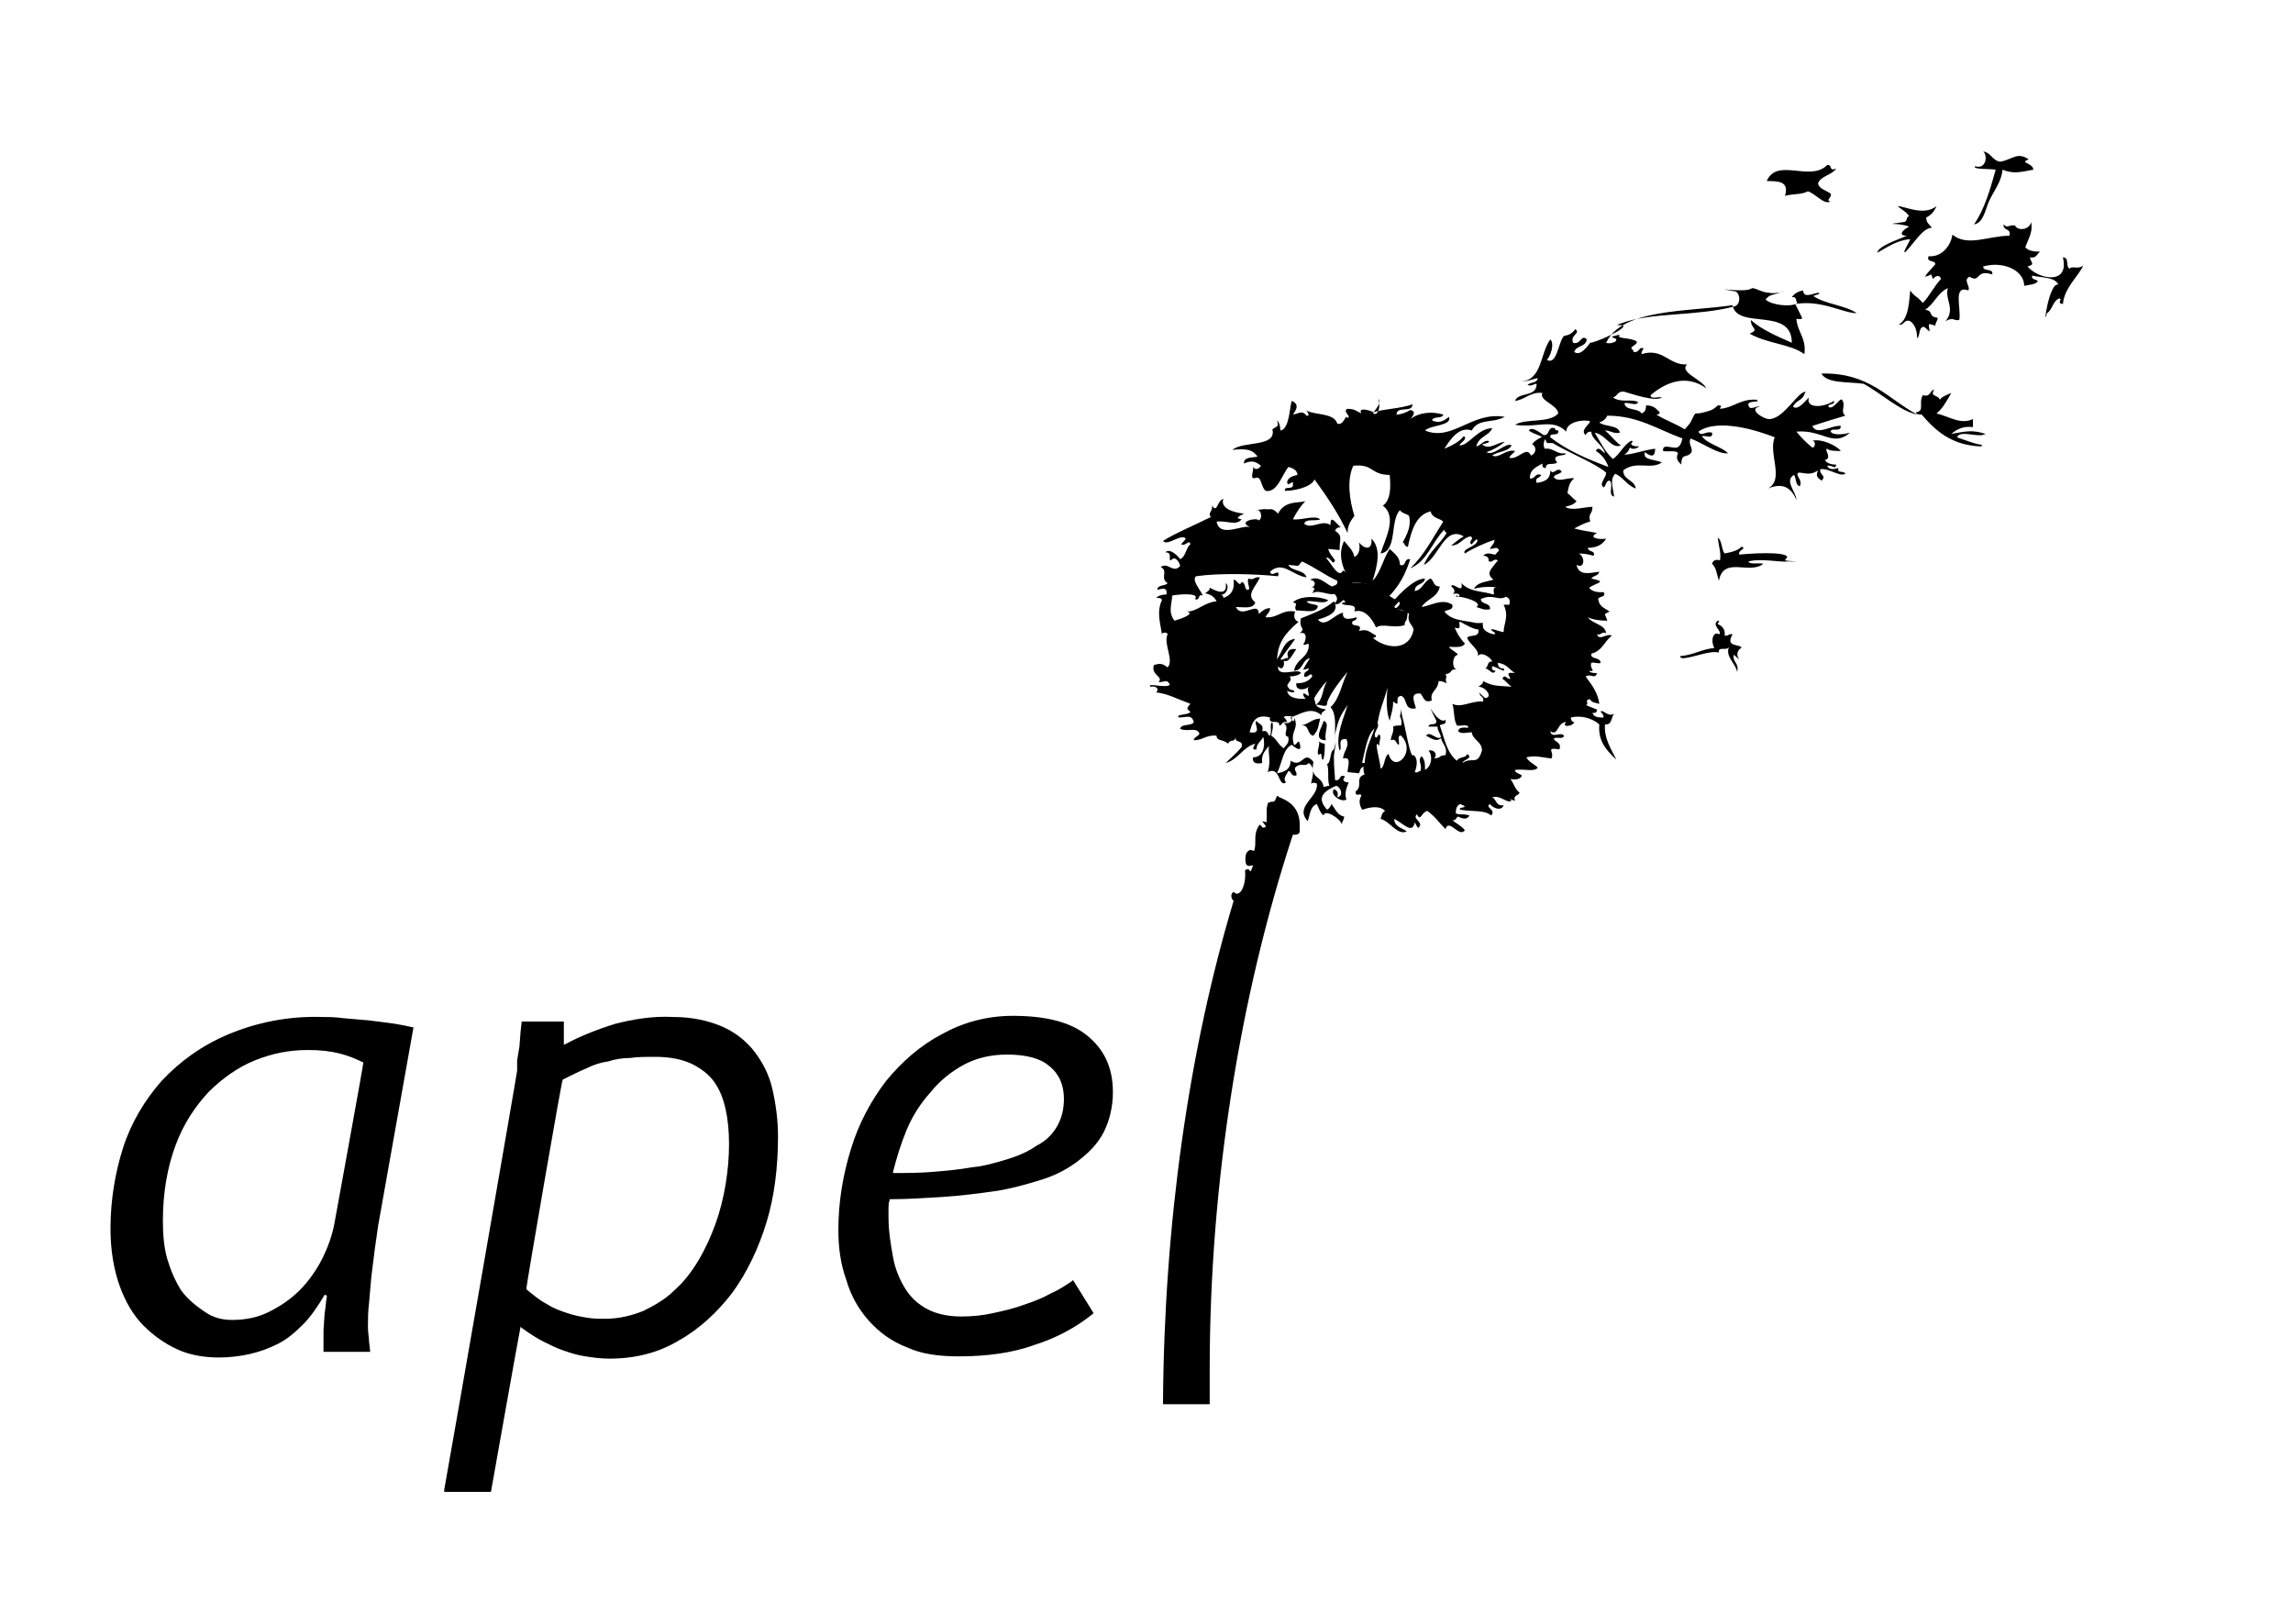
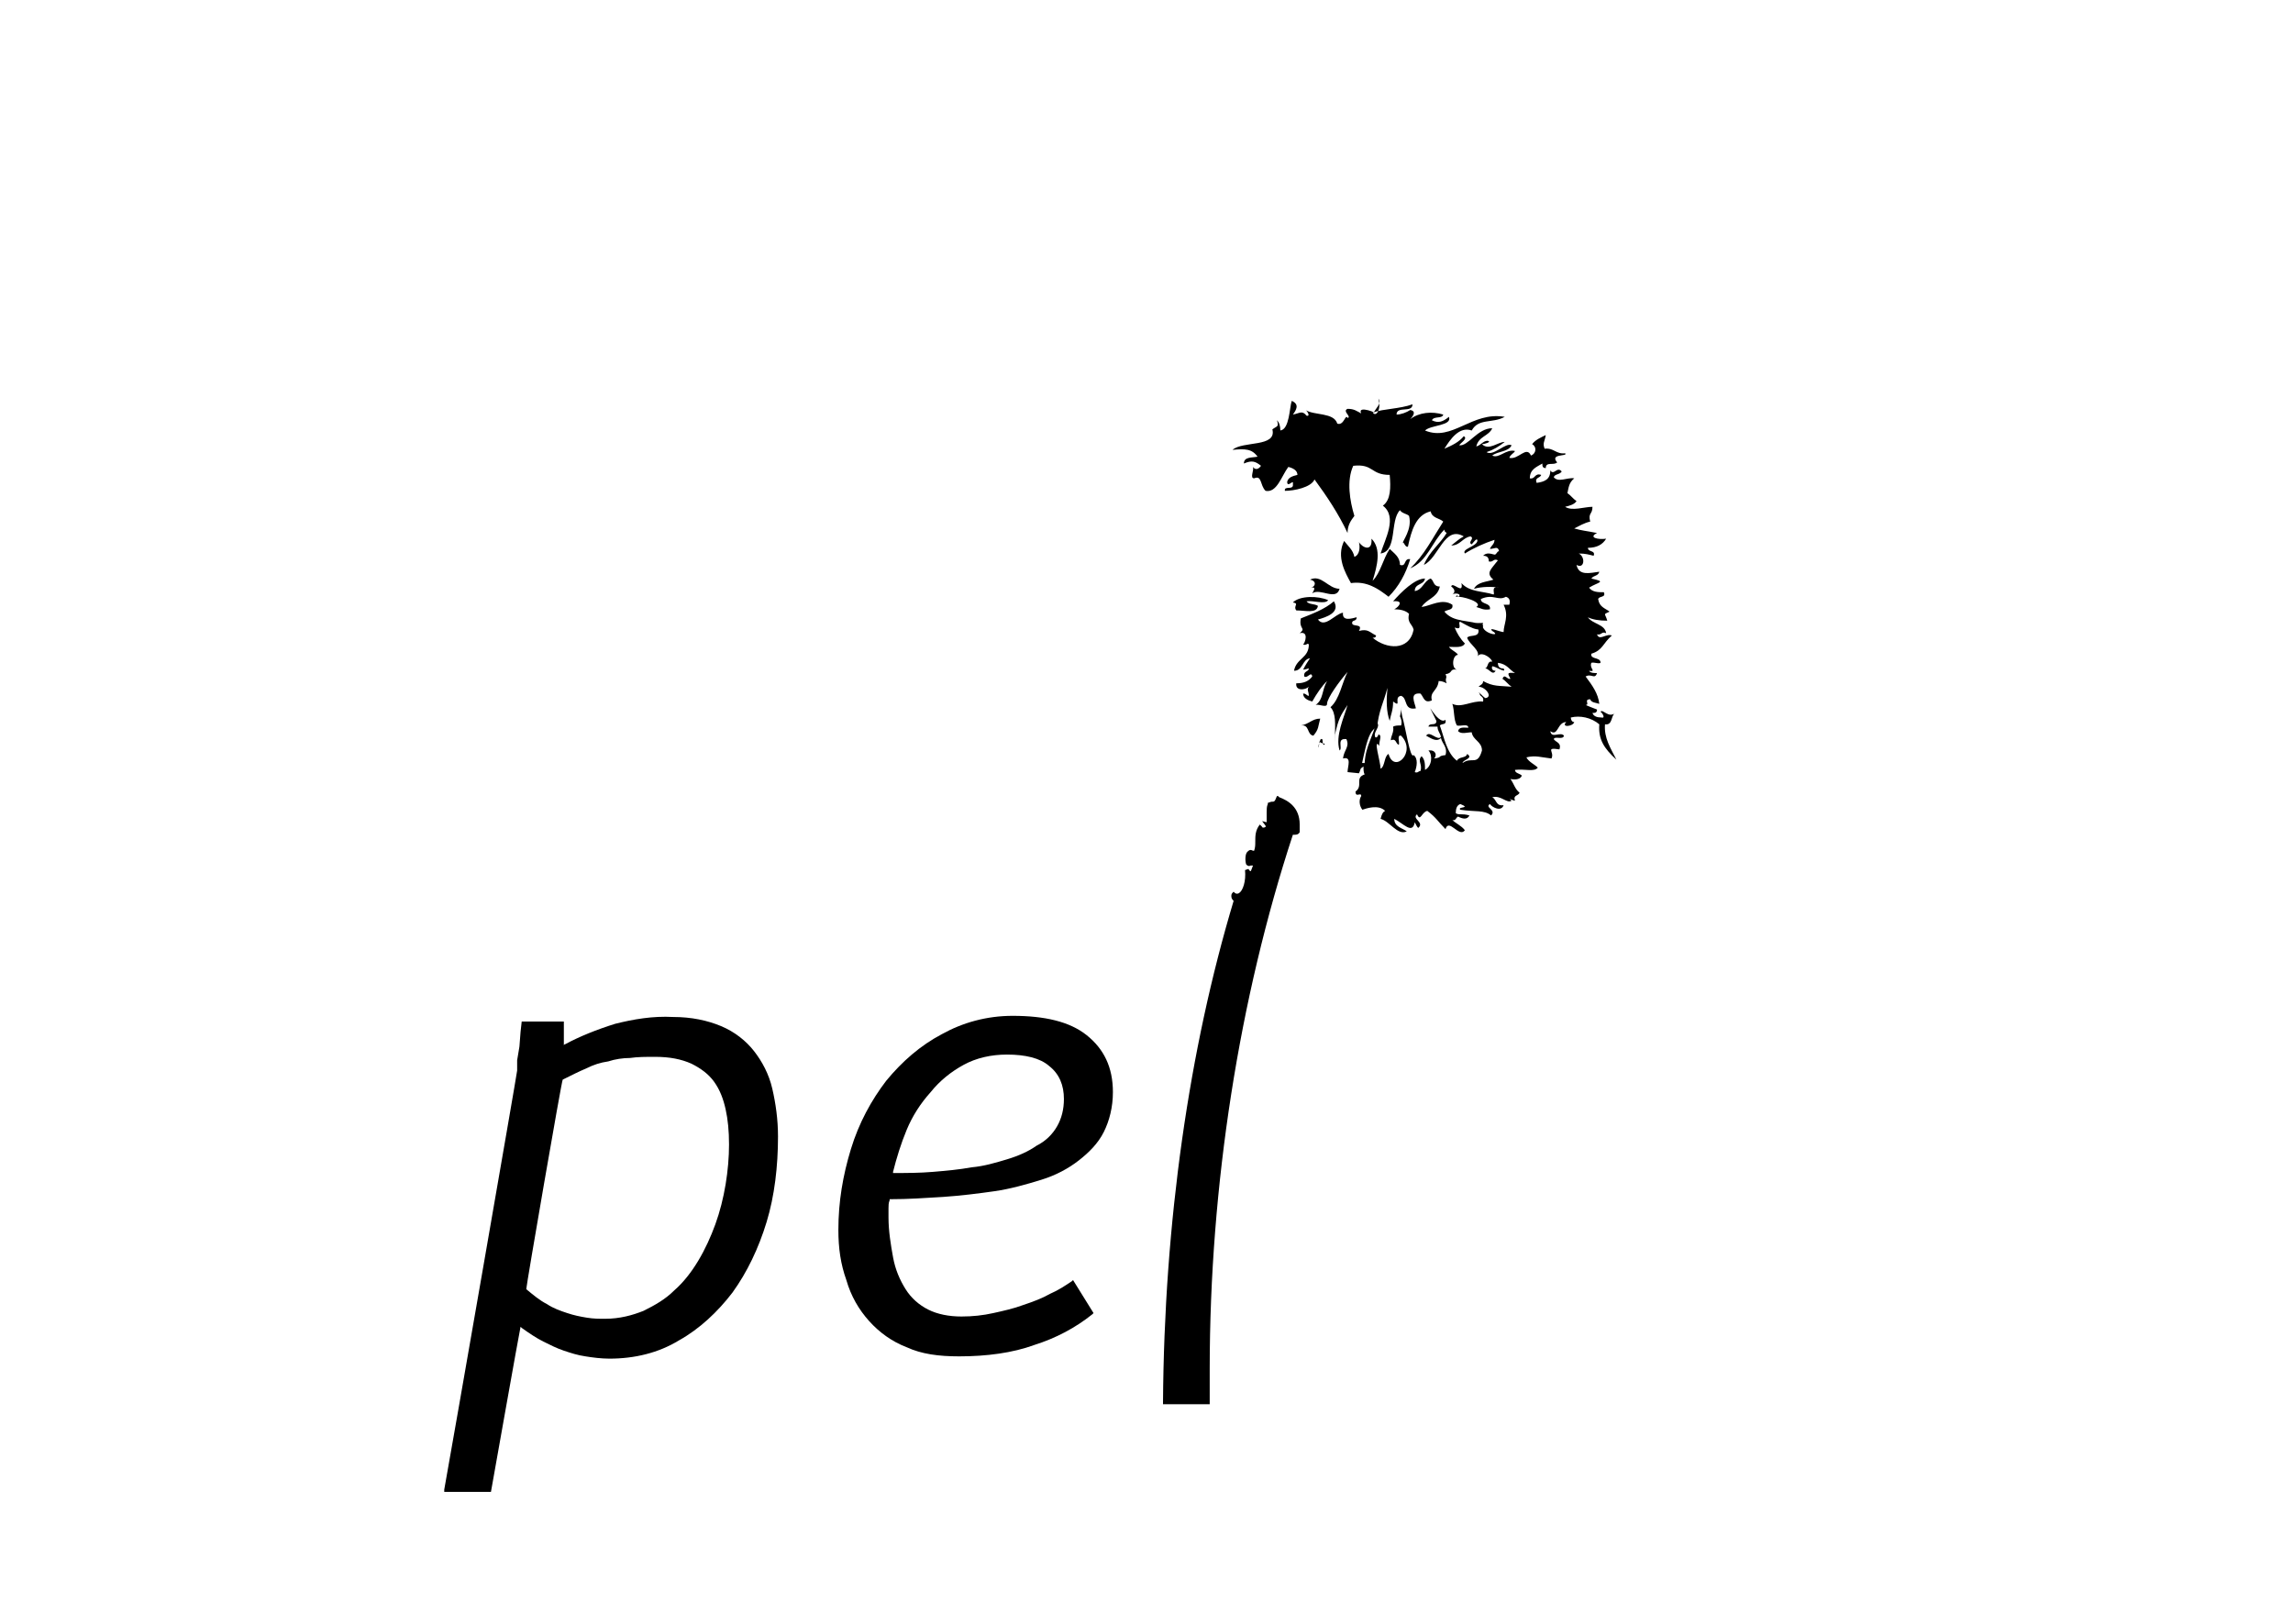
<svg xmlns="http://www.w3.org/2000/svg" version="1.1" id="Calque_2" x="0px" y="0px" viewBox="0 0 201.3 142.6" style="enable-background:new 0 0 201.3 142.6;" xml:space="preserve">
  <style type="text/css">
	.st0{fill-rule:evenodd;clip-rule:evenodd;}
</style>
  <g>
    <g>
      <path class="st0" d="M120.5,36.2c0.7,0.2-1.4-0.7-1,0.1c-0.4-0.2-0.6-0.4-1.2-0.4c-0.5,0.2,0.4,0.7,0,0.8    c-0.2-0.4-0.3,0.7-0.9,0.5c-0.3-1-2-0.7-2.8-1.2c0.1,0,0.5,0.6,0.1,0.5c-0.4-0.5-0.6-0.2-1.2-0.1c0.3-0.4,0.6-0.9-0.1-1.2    c-0.2,0.6-0.2,2.5-1,2.6c0-0.4-0.1-0.7-0.3-0.9c0.2,0.6,0,0.5-0.4,0.8c0.4,1.6-2.6,1-3.5,1.8c1.1-0.1,1.7-0.1,2.2,0.6    c-0.5,0.1-1.2,0-1.2,0.6c0.7-0.3,1-0.2,1.5,0.2c-0.2,0.3-0.5,0.4-0.7,0.1c0.1,0.3-0.3,1,0.1,1c0.7-0.3,0.5,0.6,1,1.1    c1,0.2,1.4-1.3,2-2.1c0.4,0.1,0.8,0.3,0.8,0.7c-0.4,0.1-0.8,0.2-0.9,0.6c0,0.6,0.6-0.3,0.5,0.2c0.1,0.6-0.8,0.1-0.7,0.6    c0.8,0,2.3-0.3,2.6-1c1.1,1.5,2.1,3,2.9,4.7c0-0.7,0.3-1.1,0.6-1.5c-0.4-1.3-0.7-3.1-0.1-4.4c1.8-0.2,1.5,0.8,3.2,0.8    c0.1,1.1,0.1,2.2-0.6,2.7c1.3,1,0.2,2.9-0.2,4.2c1.5-0.2,0.8-2.9,1.7-3.8c0.2,0.3,0.6,0.3,0.8,0.5c0.3,1.2-0.6,2.2-0.6,2.5    c0.1-0.5,0.2,0.3,0.5,0.2c0.3-1.4,0.7-2.8,2-3.1c0.1,0.6,0.8,0.6,1.1,0.9c-0.9,1.4-1.7,3-2.9,4.1c1.5-0.6,1.9-2.3,3-3.4    c0,0.2,0.1,0.2,0.2,0.3c-0.6,1-1.5,1.6-2,2.8c1.3-0.6,1.8-3.5,3.5-2.5c-0.4,0.2-0.7,0.5-1.1,0.8c0.8,0,1-0.7,1.7-0.8    c0.4,0.2-0.3,0.5,0.1,0.7c0.1-0.1,0.5-0.7,0.5-0.3c-0.1,0.5-1.4,0.7-1.1,1.1c0.8-0.5,1.7-0.9,2.6-1.2c0,0.4-0.3,0.5-0.4,0.8    c0.4,0,0.7-0.3,0.8,0.2c-0.2,0-0.2,0.3-0.4,0.3c-0.4-0.1-0.7-0.2-1,0.1c0.4,0,0.5,0.2,0.5,0.5c0.4,0.1,0.4-0.3,0.8-0.1    c-0.6,0.8-1.1,1.1-0.4,1.7c-0.6,0.2-1.4,0.2-1.7,0.8c0.7-0.2,1.6-0.2,2.2-0.1c-0.8-0.2-0.3,0.6-0.5,0.6c-0.9-0.3-2.1-0.2-2.8-1    c0.2,1.1-0.8-0.2-0.9,0.3c0.3,0.2,0.4,0.5,0.1,0.7c0.3-0.2,0.9,0,0.5,0.2c0-0.1-0.1-0.2-0.2,0c0.5-0.1,2.5,0.5,1.8,0.9    c0.4,0.1,0.6,0.3,1.2,0.2c0.1-0.6-0.8-0.4-0.8-0.9c1.1-0.5,1.5,0.2,2.2-0.2c0.3,0.1,0.4,0.3,0.3,0.7c-0.2,0-0.3,0-0.5,0    c0.5,1,0,1.7,0,2.4c-0.3,0-1.4-0.5-1-0.1c1,0.6-1.2,0.2-0.8-0.7c-0.5,0-0.9,0-1.2,0.3c0.4,0,0.8,0,0.8,0.4c0,0.6-0.8,0.3-1,0.6    c0.2,0.6,1.2,1.1,0.9,1.7c0.2-0.6,1.2,0,1.3,0.4c-0.5-0.1-0.3,0.6-0.7,0.6c0.4-0.1,0.7,0.7,1,0.2c-0.2,0-0.4-0.1-0.3-0.4    c0.3,0,1.3,0.7,1,0.2c-0.4,0-0.5-0.2-0.5-0.5c0.8,0.1,1,0.6,1.5,0.9c-0.8-0.1-0.6,0.1-0.4,0.5c-0.3,0.1-0.5-0.5-0.7,0    c0.3,0.2,0.5,0.5,0.8,0.7c-1.1-0.1-1.6,0-2.5-0.5c0,0.3-0.2,0.3-0.4,0.5c0.6,0,1.3,0.9,0.6,1c-0.2-0.1-0.8-0.8-0.5-0.4    c0,0.3,0.4,0.2,0.3,0.7c-1-0.1-1.9,0.6-2.7,0.2c0.2,0.6,0.1,1.4,0.4,1.9c0.3,0.1,1-0.2,1,0.2c-0.4,0-0.8-0.1-0.9,0.3    c0.3,0.3,0.8,0.1,1.2,0.1c0.1,0.7,0.9,0.8,0.9,1.6c-0.4,1.4-0.9,0.5-1.7,1.1c0-0.3,1-0.4,0.4-0.8c-0.1,0.4-0.7,0.2-0.9,0.6    c-0.9-0.7-1.1-2-1.5-3.1c0.2-0.2,0.6,0,0.5-0.5c-0.7,0.6-2.1-2.6-0.8,0.1c0,0.5-0.6,0.1-0.7,0.5c0.3,0,0.6,0,0.8,0    c0,0.4,0.2,0.5,0.3,0.9c-0.3,0.4-1-0.6-1.3-0.1c0.4,0.2,0.9,0.6,1.3,0.2c0.1,0.5,0.6,0.8,0.4,1.5c-0.8,0.1-0.2,0.2-1,0.3    c0.3-0.3,0.1-0.8-0.5-0.7c0.4,0.4,0.3,1.4-0.3,1.7c0-0.5,0-0.9-0.3-1.2c-0.4,0.4,0.1,0.7-0.1,1.3c-0.2,0-0.2,0.2-0.5,0.1    c0.2-0.5,0.3-1.2-0.1-1.5c-0.3,0.4-0.7-2.4-1-3.4c-0.2-0.8,0.1-1.3-0.2,0c0.1,0.2,0.2,0.5,0.1,0.8c-0.3,0-0.5,0-0.7,0.1    c0.1,0.5-0.2,0.8-0.2,1.2c0.5-0.2,0.4,0.3,0.7,0.4c0.1-0.2-0.2-0.9,0.2-0.8c1.4,1.4-0.6,3.4-1.1,1.6c-0.4,0.2-0.3,1.1-0.7,1.3    c0-0.6-0.7-2.8-0.1-2c-0.1-0.3,0.3-1-0.1-1c0,0.2-0.3,0.4-0.3,0.1c-0.1-0.4,0.6-0.9,0.1-1.2c-0.2,1.2-0.9,2-1,3.6    c-0.4,0-0.8-0.1-0.9,0.3c0.5,0.2,0.3,0.4,0.8,0c0,0.3,0,0.5,0.1,0.7c-0.9,0.3-0.1,1-0.8,1.5c0,0.6,0.5,0,0.5,0.4    c-0.2,0.3-0.2,0.8,0.1,1.2c0.3-0.1,1.4-0.5,2,0.1c-0.2,0.1-0.3,0.3-0.4,0.7c0.8,0.2,1.5,1.5,2.3,1.1c-0.4-0.3-1.1-0.4-1.1-1.1    c0.8,0.4,1.6,1.4,1.8,0.3c0.1,0.2,0.2,0.4,0.3,0.5c0.6-0.5-0.6-0.8-0.1-1.2c0.3,0.7,0.4-0.2,0.9-0.3c0.8,0.6,0.9,0.9,1.6,1.6    c0.3-1,1.2,0.8,1.7,0.1c-0.3-0.4-0.8-0.6-1.1-0.9c0.3,0.1,0.3-0.2,0.5-0.3c0.4,0.2,0.8,0.3,1-0.1c-0.7-0.2-0.9,0-1.2-0.2    c0-0.4,0.1-0.7,0.4-0.8c1,0.4-0.3,0.2,0,0.5c1.3,0.2,2.1,0,2.7,0.5c0.5-0.5-0.6-0.7-0.1-1c0.2,0.3,1,0.7,1.2,0.1    c-0.7,0.1-0.6-0.5-1-0.7c0.8-0.2,1.3,0.6,1.7,0.3c-0.4-0.3,0.1,0,0.3,0c-0.2-0.5,0.3-0.4,0.4-0.7c-0.4-0.3-0.5-0.8-0.8-1.2    c0.5,0.1,0.9,0,1-0.3c-0.2-0.2-0.6-0.2-0.6-0.5c0.9-0.1,1.7,0.2,2-0.2c-0.3-0.3-0.8-0.5-1-0.9c0.8-0.2,1.3,0,2.2,0.1    c0.3-0.6-0.6-1,0.7-0.8c0.2-0.6-0.3-0.6-0.5-0.9c0.1-0.3,0.8,0.1,0.9-0.3c-0.3-0.4-1.1,0.3-1.2-0.4c0.7,0.5,0.6-0.8,1.4-0.8    c-0.5,0.5,0.6,0.4,0.7,0c-0.2,0-0.3-0.2-0.3-0.4c0.8-0.2,1.8,0,2.5,0.6c-0.1,1.3,0.4,2.1,1.5,3.1c-0.5-1-1.1-1.9-1-3.1    c0.7,0.1,0.5-0.8,0.9-1c-0.6,0.5-1.1-0.4-1.3-0.1c0.1,0,0.5,0.6,0.1,0.5c-0.4,0-0.7-0.1-0.8-0.4c0.2,0,0.4,0,0.4-0.3    c-0.5-0.2-0.8-0.3-1-0.4c0.4,0-0.2-0.5,0.4-0.5c0.1,0.3,0.5,0.3,0.8,0.4c-0.1-0.9-0.6-1.6-1.2-2.4c0.5-0.3,0.8,0.3,1-0.3    c-0.2,0-0.6,0-0.7-0.2c0.7,0.1,0-0.2,0.2-0.7c0.2-0.1,0.9,0.2,0.8-0.1c-0.1-0.4-0.9-0.2-0.8-0.7c1-0.3,1-0.9,1.8-1.6    c-0.5-0.2-1.1,0.5-1.3-0.1c0.4,0.1,0.4-0.3,0.8-0.1c-0.1-0.8-1.2-0.8-1.6-1.4c0.4,0.2,1,0.3,1.7,0.3c-0.2-0.7-0.4-0.5,0.2-0.8    c-0.4-0.3-0.9-0.4-1-1.1c0.1-0.3,0.7-0.1,0.5-0.6c-0.5,0-1,0-1.3-0.4c0.8-0.5,1.6-0.5,0.2-0.8c0.2-0.3,0.6-0.2,0.7-0.6    c-0.8,0.1-1.8,0.4-2-0.6c0.7,0.4,0.8-0.7,0.2-1c0.6,0,0.9,0.1,1.3,0.2c0.2-0.5-0.5-0.3-0.5-0.7c0.8,0,1.3-0.3,1.6-0.8    c-0.7,0.1-1.6-0.1-0.8-0.5c-1-0.2-1.3-0.2-2-0.4c0.4-0.2,0.9-0.5,1.4-0.6c-0.2-0.8,0.2-0.6,0.2-1.3c-0.7,0-1.8,0.4-2.4,0    c0.4-0.1,0.8-0.2,1-0.5c-0.3-0.2-0.5-0.5-0.8-0.7c0.1-0.4,0.1-0.9,0.6-1.3c-0.6-0.1-1.4,0.4-1.8-0.1c0.1-0.3,0.5-0.2,0.7-0.5    c-0.4-0.5-0.7,0.4-1-0.1c0,0.8-0.5,1-1.2,1.1c-0.2-0.5,0.3-0.4,0.4-0.7c-0.6-0.2-0.5,0.4-1,0.3c0-0.8,0.6-1,1.1-1.3    c0,0.2,0,0.4,0.3,0.4c0-0.6,0.7-0.2,1-0.5c-0.7-0.8,1-0.5,0.7-0.8c-0.8,0.1-1-0.5-1.8-0.4c-0.2-0.5,0-0.6,0.1-1.2    c-0.4,0.2-0.9,0.4-1.2,0.8c0.4,0.2,0.4,0.8-0.1,1c-0.4-0.9-1.1,0.4-1.9,0.2c0.1-0.3,0.4-0.4,0.5-0.6c-0.8-0.2-1.4,0.7-2,0.4    c0.5-0.4,1.4-0.3,1.7-0.9c-0.5-0.3-1.6,1-2.2,0.6c0.6-0.2,1.1-0.5,1.6-0.9c-0.6,0-1.4,0.8-2,0.2c0.2,0,0.9-0.2,0.5-0.3    c-0.4,0-0.6,0.4-1,0.5c0.2-0.9,1.1-0.9,1.4-1.6c-1.3,0-2.1,1.6-2.9,1.5c0.1-0.2,0.8-0.6,0.4-0.8c-0.4,0.5-1,0.8-1.7,1.1    c0.5-0.8,1.3-2,2.4-1.6c0.6-1.1,1.8-0.6,2.9-1.2c-2.9-0.5-4.6,2.2-7,1.2c0.5-0.5,2.4-0.4,2.1-1.2c-0.5,0.4-0.9,0.6-1.5,0.3    c0.2-0.4,0.9-0.1,1-0.5c-1-0.3-2.1-0.2-2.9,0.4c0.2-0.2,0.6-0.7,0-0.8c-0.3,0.2-0.8,0.4-1.2,0.4c0-0.8,1.4-0.1,1.4-0.9    c-1.1,0.4-2.6,0.4-3.4,0.7c0.3-0.5,0.7-0.8,0.4-1.2C121.3,35.9,120.8,36.7,120.5,36.2z" />
-       <path class="st0" d="M163,27.5c-1-0.7-2.8-0.8-3.8-1.5c0.1-0.1,0.8-0.2,0.4-0.3c-0.5,0.1-1.3,0.5-1.3-0.2c-0.5,0.1-0.8,0.3-1,0.6    c0.5-0.1,0.3,0.4,0.5,0.5c-0.5,0.4-2.3,0.2-2.8-0.3c0.3-0.4,0.6-0.4,0.9-0.5c0.1,0,0.3-0.1,0.4-0.1c-0.3,0-0.7,0.1-1,0    c-0.6,0-1.1-0.4-1.5-0.4c-0.5,0.5-4.2-0.2-1.4,0.3c0.4,0.3,0.4,1.1-0.1,1.3c-3.4,0.9-7.4,0.5-10,1.5c-0.9,0.3,0.4,0,0.2,0.3    c-0.2,0.4-2.5,1.4-2.9,1.4c-0.3,0.4-0.9,1.2-1.4,0.8c0.2-0.6,1-0.4,1.1-1.1c-0.5-0.5-0.5,0.5-1.2,0.3c-0.3-0.7,0.7-0.8,0.2-1.2    c-0.4,0.5-0.6,0.5-1,0.6c-0.5,0.5-0.6,2.6-1.5,2.1c0.3-0.3,0.7-1.4,0.3-1.8c-0.9,1.2-0.7,3.6-2.6,3.7c0.6,0,1-0.2,1.5-0.3    c-0.1,0.5-0.6,0.3-0.9,0.6c0.4,0.2,0.8-0.3,0.8,0c-0.1,1.1-1.6,0.6-1.9,1.4c0.9-0.1,1.3-0.8,2.4-0.7c-0.3,0.7,1.3,1,1.4,1.8    c-0.8,0.9-2.8,0.4-3.8,1c2,0.3,3.3-0.6,4.5,0.6c0-0.9,1.6-1.1,2.1-0.9c-0.1,0.3-0.9,0.8-0.4,1.2c0.1-0.2,0.2-0.3,0.5-0.3    c0,0.7,1,1.1,1.2,1.9c-0.2-0.1-0.6-0.7-0.8-0.2c0.5,0.3,0.9,0.8,1.1,1.4c-1.9-0.7-3.7-1.5-5.1-2.6c-0.1-0.5,0.8,0,0.7-0.6    c-0.1,0-0.3,0-0.3-0.2c-0.7-0.2-0.4,0.7-1,0.6c-0.3-0.2-1-0.8-1.3-0.4c0.5,0.4,1.4,0.4,1.6,1.1l0.5,0c1.5,0.9,3.8,1.8,4.7,2.6    c0,0.5-0.7,1-0.2,1.3c0.2-0.2,0.2-0.6,0.5-0.6c0.4,0.3-0.2,1.3,0.4,1.4c-0.1-0.8-0.4-1.5,0.1-2c0.7,0.3,1,1,1.8,1.3    c-0.1-0.8-1.1-0.7-1.1-1.6c1.2-0.9,2.4,0,3.4-0.7c-0.8-0.3-1.7-0.2-1.5-0.9c0.4,0.3,0.9,0.6,0.9-0.3c-0.9,0.1-2.3,0.6-2.7,0.5    c0.4-0.2,0.4-0.5,0.5-0.6c0.2,0.2,0.6,0.1,0.8-0.1c-0.2,0-0.6,0-0.7-0.2c0-0.2,0.3-0.2,0-0.3c-0.7,0.4-1,1.2-1.6,1.6    c-0.7-0.6-1.1-1.5-1.6-2.3c0.9,0.1,1.5,1.5,2.3,1.1c-0.4-0.2-0.7-0.7-1.4-1.3c0.5,0,0.7,0.3,1.3,0.2c-0.1-0.7-1.3-0.5-1.8-0.9    c0.5-0.2,0.6-0.4,0.7-0.6c2.7,0,4.4,1.2,6.6,2c-0.1,0.4-0.2,0.7-0.5,0.8c-0.4,0.1-1.3-0.4-1.2,0.3c0.4,0.1,1.2-0.1,1.3,0.2    c-0.2,0.5,0,0.7,0.3,1c0-1.1,0.5-0.5,0.9-1.1c0.1-0.5-0.3-0.6-0.1-1.2c1.1,0.4,2.4,1.4,3.3,1.3c-0.6-0.6-1.8-0.8-2.3-1.5    c0.3-0.1,1,0.3,0.9-0.3c-0.5-0.2-1,0.4-1.2-0.1c1.7-1.2,5.2-0.1,6.7,0.5c-0.6,1.4,0.9,3.7-0.6,4.5c1.2-0.5,2-0.2,2.5,1    c0-0.7-1.1-1.7-0.2-2.2c0.2,0.3,0.1,0.9,0.5,1c0.3-0.6-0.5-1-0.1-1.2c0.5,0,1,0.3,1.7-0.2c-0.2,0.5-0.1,0.6,0.3,0.9    c0.5-0.4-0.2-0.5-0.1-1c0.8-0.1,1.7,0.7,2.2,0.4c-0.1-0.3-0.8,0-0.6-0.5c-0.4,0.1-0.8,0.2-1-0.2c0.5-0.1,0.7,0.4,0.8-0.1    c-0.4,0-0.8-0.1-1-0.4c0.7-0.2-0.1-0.9,0.2-1c0.2,0.2,0.7,0.2,1.2,0.2c-0.4-0.5-1.7-1.1-2.5-0.9c0.3,0,0.3,0.6,0,0.6    c-0.5-0.4-1-0.9-1.4-1.4c2.3-0.2,3.2,1.4,4.7,0.1c-0.4,0.1-1.4,0.3-1.7-0.1c0.1-0.4,0.9,0.1,0.9-0.5c-0.8-0.1-2.1,0.9-2.5,0    c0.9-0.3,1.9-0.6,2.9-0.9c-0.5-0.4,0.1-0.9-0.3-1.4c-0.2-0.2-0.8,1-1.2,0.6c0-0.3,0.6-0.1,0.5-0.5c-0.9,0.6-2.5,0.7-2.2-0.3    c-0.3,0.3-1,1.2-1.4,0.8c0.4-0.7,0.8-0.4,1.1-1.3c-0.7,0-1.9,2.4-3.2,2.4c-0.5,0-1.9-0.9-0.8-1.1c-0.3-0.1-0.9,0.4-1-0.1    c-0.2-0.5,1.2-0.2,0.7-0.5c-1.4-0.1-2,0.7-3.2,0.8c0-0.2,0.3-0.3-0.2-0.3c-0.5,0.5-0.9,0.5-1.2,0.6c-1,0.3-0.6-0.3-1.2,0.9    c0.1-0.1-0.4,0.5-0.5,0.6c-0.8-0.5-1.7-0.8-2.5-1.3c0.1,0,0.3,0,0.3-0.2c-0.3-0.3-0.5-0.6-1.2-0.6c0,0.4-0.1,0.6-0.4,0.7    c-0.3-0.5-1.4-0.2-1.5-0.9c0.4-0.1,1.1,0.3,1.2-0.1c-0.6-0.3-1.5,0.1-2.2-0.4c0.4-0.1,0.4-0.6,1-0.5c0.7,0.2,2.7,0.9,3.3,0.5    c-0.3-0.1-1,0.2-1-0.2c1.3-1.1,3.1-1.9,4.9-0.6c-0.4-0.8-2.4-1.4-1.7-2.1c-1.6,0.1-2.1-1.5-4-0.9c0-0.2,0.1-0.4,0.2-0.5    c-0.5-0.2-0.3,0.4-0.9,0.3c0-0.2-0.1-0.2-0.2-0.3c0.1-0.3,0.5-0.3,0.5-0.6c-0.5-0.4-1.9-0.2-1.5-0.6c-0.2,0-0.4,0.1-0.5,0.1    c-0.6,0.2,0.5,0.1,0.1,0.5c-0.2,0.1-0.5,0.2-0.8,0.1c1.4-3,7-2.7,11.1-3.3c0.4,2.2,5.2,0.1,5.2,3.3c-1.1-0.5-2.6-1.1-3.6-2    c0,0.8,0.8,0.8-0.1,1.2c1.6,0.9,3.6,0.9,4.8,1.8c0.2-1.4-0.6-1.9-0.7-3.1c0.2,0,0.5,0.1,0.5-0.1c-0.2-0.4-0.4-0.8-0.6-1.2    C159.9,26.3,161.8,27.5,163,27.5z M167.3,22.1c0.7-0.7,1.5-2.1,2.3-2.1c-0.2-0.3-0.5-0.4-0.5-0.9c0.4-0.2,0.7-0.5,0.9-1    c-1.1,0.9-2.8,0-3.4,0c0.3,0.3,0.8,0.5,1,0.9c-0.3,0-0.1,0.5-0.5,0.5c-2,0.3-0.5,0,0.5,0.4c-0.6,0.3-1,0.8-0.2,0.8    c-0.9,0.4-2.5,0.9-2.6,1.5c0.9-0.5,1.7-1.1,2.9-1.2C167.6,21.3,166.9,22.4,167.3,22.1z M156.1,25.7    C156.7,25.6,157,25.5,156.1,25.7L156.1,25.7z M123.6,53.7c-0.4-0.1-0.9-0.1-1.2-0.4c0.1-0.2,0.3-0.3,0.4-0.5    c-1.5-0.7-2-1.8-4.1-1.6c-0.3-0.3-0.3-0.9-0.8-1.1c-0.4,0.8-1.1-0.8-1.5-1.1c0.4-0.2,0.6,0.8,0.8,0.2c-0.2-0.3-0.5-0.6-0.6-1    l1,0.1c0-1.1,0.3-1.2-0.4-1.7c0.1-0.2,0.2-0.3,0.5-0.3l-0.5-0.5c-0.3-0.3-0.4-0.2-0.4,0.3c-0.8-0.5-1.6,0.4-2.3-0.1    c0.1-0.5,1-0.2,1.4-0.4c-0.5-0.4-1.6,0.1-2.4,0c0.3-0.6,0.7-1.2,1.1-1.6c-0.5,0.2-1.8-0.1-2.4,1.1c-0.6-0.6-0.6-0.3-1.2-0.4    l-0.8,0.1c0.5-0.2,0.7,0.7,0.3,0.9c-0.1-0.3-2,0.1-0.7,0.6c-0.7-0.3-2.7,1-3-0.5c1-0.1,1.7,0.4,2.2-0.2c-0.8-0.1,0.1-0.4,0.2-0.5    c-1-0.1-2.1-0.5-1.8-1.3c-0.6,0.2-0.5,1.3-1,0.6c0.1,0.5-0.4,0.6-0.1,1c-1.4,0.7-3.3,1.5-4.2,2.1c0.4,0.5,1.6-0.7,2-0.2    c-0.1,0.2-0.3,0.3-0.4,0.5c0.4,0.2,0.7-0.5,0.8,0c-0.4,0.3-0.4,1.1-0.9,1.3c-0.2-0.3-0.9-1-1.3-0.6c0.7,0,0.2,0.7,0.5,0.7    c0.4-0.5,0.8,0.3,0.8,0.5c-0.6,0.7-1.1-0.4-1.7,0.1c0.7,0.3-0.1,1,0.6,1.4c-0.2,0.3-0.9,0.1-0.9,0.6c0.4-0.1,0.9-0.3,0.8,0.4    c-0.4,0-0.7,0.1-0.9,0.3c0.2,0,0.5,0,0.5,0.2c-0.5,1.1-0.1,2.1,0,3c0-0.2,0.5-0.2,0.5,0c-0.4,0.8,0.6,2.3,0,2.9    c-0.4-0.3-0.6-0.4-1.2-0.2c-0.3,0.9,0.9,1,0.4,1.5c0.6,0,0.7-0.3,1,0.2c-0.2,0.4-2.1-0.2-1.7,0.2c0.5-0.1,0.8,0.2,0.5,0.5    c1,0.1,1.9,0.6,3,1c-0.3,0.4-0.4,0.4,0,0.7c-0.1,0.3-1.4,0.2-1,0.5c0.7,0,1.1-0.3,1.3,0.4c-0.2,0.4-1.1,0.1-1.2,0.6    c0.7,0.3,1.4-0.2,1.7,0.4c-0.1,0.3-0.5,0.3-0.5,0.6c0.8,0,1.1-0.5,2-0.4c0,0.5,0.6,0.3,1,0.7c0.3-0.5,0.5,0,0.7-0.6    c-0.2,0.6,0.7,0.2,0.5,0.9c-0.6,0.7-0.8,0.8-1.4,1.4c1.1-0.3,1.5-1.4,2.6-1.7c-0.1,0.2-0.4,0.6,0.1,0.5c0-0.5,0.4-0.7,0.6-1.1    c0.2,0.8,0,1.8-0.9,1.8c-0.1,0.5,0.3,0.6,0.8,0.5c-0.1-0.8,0.3-1.1,0.6-1.5c-0.1,0.7,0.2,1.2-0.1,2.3c1.1-0.6,0.9,1.4,1.6,0.9    c-0.3-0.3,0-0.6,0.2-1c0.3,0,0.2,0.5,0.7,0.4c0.1-0.3-0.2-0.4-0.1-0.7c0.5-0.5,0.8,0,1.2-0.4c0.7,0.5,0.2,1.4,0.2,1.9    c0-0.2,0.3-0.2,0.5-0.1c0.2,1.2-2,2-0.8,3.3c0.2-0.5,0.2-1.3,0.8-1.5c0.2,0.4,0.3,0.8,0.6,1c0.1-0.6,1.5,0.3,1.6,0.8    c0-0.3,0.2-0.4,0.2-0.7c-0.6-0.1-0.8-0.7-1.1-1.1c-0.1,0.2-0.2,0.4-0.4,0.5c-0.8-0.9-0.6-1.5,0.8-2.1c0.4,0.1,0.7,0.9,0.1,1    c0.1-0.4,0-0.6-0.3-0.7c-0.4,0.5,0.7,1.2,1.1,0.9c-0.2-0.5,0-1,0.2-1.5c-0.5,0-0.6-0.3-0.3-0.5c-0.6-0.3-0.3,0.4-0.9,0.3    c0-0.3-0.1-1.1-0.1-2c0-0.5,0.4-2.2,0-0.7c-0.4,0.2-0.2,1.1-0.6,1.3c0.2,0.5,0,1.3,0.2,1.9c-0.2,0-0.4,0.1-0.5,0.1    c-0.2-1.1-1.2-0.6-0.9-2.2c-0.9-1.1-0.9,0.6-2-0.1c0,0.8-0.6,1-1.2,1.1c0.5-1,0.5-2.1,1.3-2.5c0,0,1,0.9,0.7-0.1    c-0.1-0.5-0.3,0.2-0.5,0.1c-0.4-1.2,0.5-1.4,0-2.4c0.1,0.6-0.3,0.2-0.3,0c0.9-0.3,1.8-1,2.7-0.2c0-0.3,0.2-0.3,0.4-0.5    c-1.2-0.2-0.8-0.6-1.1-1.1c-0.3,0.2-2.3,0.4-2.3-0.6c0,0.2,1,0.3,0.5,0c-0.3,0-0.4-0.2-0.5-0.4c0.1-0.3,0.5-0.5,0.2-0.8    c0.4,0,0.8-0.1,1-0.3c-0.2-0.5-2.1,0.5-2-0.6c0.3,0.4,0.6,0.1,0.5-0.5c0.4,0.3,0.8-0.6,1.1-1c-0.7-0.1-0.9,0.3-0.7,0.8    c-0.3-0.1-0.4,0.2-0.7,0.1c0.4-0.6,0.9-1.2,1.3-1.8c-1,0.1-1.1,1.1-1.6,1.8c0.1-1.4,0.6-2.2,1.9-3.3c-0.3-0.1-0.5-0.4-0.3-0.9    c-1.2-0.2-1.5,0.6-2.6,0.5c0.1-0.3,0.4-0.4,0.4-0.8c-0.5,0-0.7,0.3-1,0.5c0-1.2-1.5,0.5-2-0.6c0.7,0,1.5,0.2,1.7-0.4    c-0.9-0.7,0.1-1.4,0.4-2.2c-0.5-0.1-0.5,0.3-1,0.1c-0.2,0.4,0.3,1-0.1,1c-0.3-0.1-0.1-0.6-0.5-0.7c-0.2,0.5-0.4-0.2-0.7-0.2    c0.1,1-0.3,1.4-0.9,1.6c0-0.2-0.1-0.2-0.2-0.3c0.4,0.1,0.8-0.7,0.4-1c0.2,1.2-0.9,0.7-1.4,0.4c0,0.3-0.2,0.3-0.4,0.5    c0.5,0.1,0.8,0.3,1,0.7c-1.1,0.1-1.7,0.9-2.6,0.9c0.8,0.2-0.7,0.7-1.1,0.8c-0.6-0.8-0.2-1.5-0.2-2.2c0.4-0.1,2.5-0.3,2,0.3    c0.5,0.2,0.2-0.5,0.7-0.3c-0.3-0.6-1-1.4-0.6-1.7c2.1-0.3,5.2-0.2,7.2,0c0.2-0.8-0.6,0.2-0.7-0.4c1.1-1,1.9,0.3,3.2,0.5    c-0.2-0.7-1.3-0.5-1.6-1.1c1.2,0.1,0.7,0.2,1.2-0.3c1.1,0.5,2,1.2,3.1,1.7c0.1,0.6-0.7,0.3-0.7,0.8c0.5,0.3,1,0.8,0.4,1.2    c0.6,0.3,0.8-0.7,1-0.1c-0.1,0-0.3,0-0.3,0.1c0.3,0.3,1.4-0.1,1.1,0.7c0.9-0.3,1.6,0.7,1.9,1.4c0.6-0.4,1.4,0.1,2.5-0.2    c0-0.2,0.1-0.4,0.2-0.5C123.4,55,123.5,54.4,123.6,53.7z M111.5,63c-0.2,0.7,0.9,0.1,0.8,0.7c0.3,0,0.2-0.4,0.7-0.3    c-0.1-0.2-0.1-0.3-0.3-0.4c0.1-0.2,0.4-0.1,0.7-0.1c0.1,0.6-0.3,0.6-0.7,0.6c0.6,0.4-0.2,1.1,0.4,1.2c0.1,0.6-0.2,0.7-0.4,1    c-0.5-0.3-0.6-0.8-1.1-1.1c0.1-0.5,0.2-0.7,0.1-1.2c-0.3,0.2,0,0.7-0.2,1.2c-0.3-0.1-0.1-0.5-0.7-0.4c0.2-0.6-0.3-0.6-0.5-0.9    c-0.3,0.2,0.6,1.2-0.6,1C109.9,63.7,110,62.6,111.5,63z M156.7,49.2c0,0,0.2-0.3,0.2-0.3c-0.2-0.5-3.3-0.3-4.2-0.2    c-0.2-0.4,0.7-0.5,0.2-0.7c-0.4,0.4-1,0.5-1.5,0.6c-0.3-0.4-0.2-1.1-0.6-1.4c0.1,0.9,0.3,1.3,0.2,2c-0.4-0.1-0.6,0-0.7,0.3    c0.4,0.4,0.4,0.9,0.6,1.5c0.4-2.2,2.7-0.5,3.9-1.5c-0.4-0.1-1.2,0.1-1.3-0.2c1.1-0.3,2.8,0.1,3.5,0    C158.8,49.3,156.9,49.3,156.7,49.2z M152.1,55.7c-0.3-0.1-0.4,0.2-0.7,0.1c0.1-0.7-0.4-0.9-0.6-1c0-0.2,0.3-0.2,0-0.3    c-0.6,0.4,0.5,1,0.1,1.2c-0.4-0.3-0.8,0.4-0.4,1.2c-1.1,0.1-1.8,0.6-2.9,0.7c-0.2,0-0.1,0.2,0.2,0.2c1-0.1,2.3-0.7,3.1-0.5    c-0.1-0.6,0.7-0.1,0.9-0.5c-0.4,0.8,0.6,1.5,0.7,2.2c0.2-0.8-0.4-0.8-0.3-1.5c0.2,0.1,0.3,0.3,0.5,0.4c-0.5-0.6,0.2-1.1,0.2-1    C152.8,56.5,151.4,56.9,152.1,55.7z M160.4,14.5c-1.5,1.5-4.4-0.7-5.3,1.4c1,0,2,0,1.6,1.3c0.7-0.2,1.5-0.1,2-0.4    c0.7,0.2,1.4,1.2,2,0.9c-0.5-0.1,0.2-0.4,0-0.7c-0.4-0.3-1-0.4-1.1-0.9c0.3-0.7,1.2-0.7,1.6-1.3C160.5,15.1,160.9,14.4,160.4,14.5    z M181.7,23.6c-0.4-0.2,0-1-0.6-1c0.6,2.5-2.2,1.9-3.1,0.8c0.7-0.2,0.3-0.3,0.2-0.8c0.6,0.1,0.6-0.3,0.9-0.5    c-0.6,0-1.1-0.1-1.3-0.4c0.3-0.8,0.7-1.4,0.5-2.2c-0.1,0.7-1.2,0.8-1.4,0.3c-0.5-0.1-0.7,0.3-1-0.1c-0.1,0.6,0.7,0.3,0.5,1    c-1.8,0-3.7,1-5-0.1c-0.1,0.8-0.8,2-2.1,1.9c-0.2,0.6,0.6,0.3,0.6,0.7c-0.3,0.4-0.7,0.7-0.9,1.1c0.8-0.2,0.4-0.4,0.7,0.2    c0.2-0.3,0.6-0.4,0.7,0c-0.6,0.6-1,1.5-1.6,2.1c-0.6-0.7-0.7-0.5-1.1-1.1c-0.1,0.8-0.1,2.5-1,3c0.5,0.1,0.4-0.5,1-0.3    c0.4,0.3,0.6,0.8,0.6,1.5c0.3-0.2,0.1-1,0.6-1c0.2,0.1,0.3,0.3,0.5,0.4c-0.1-0.8-0.2-0.7,0.5-0.5c0-0.3,0.2-0.4,0.2-0.7    c-0.9-0.1-0.3-0.6-1.1-0.7c0.8-0.5,1.1-1.5,2-1.9c-0.3,1,0.7,1.8-0.2,2.9c0.7-0.4,0.7,0,1.2-0.1c0.2-1-0.6-3.1,0.8-2.6    c0.2-0.4-0.5-0.9,0.1-1.2c1,0.6,0.5-0.7,2-0.2c0.1-0.6-0.8-0.2-0.8-0.7c1.7-0.5,3.6,0.3,3.6,1.7c0.4-0.1,1-0.1,1.2-0.4    c-0.1-0.2-0.6-0.1-0.5-0.5c0.8,0.2,2,0.1,2.3,0.8c-0.8-0.3-1.4,4.1-1,2.5c0.5-0.3,0.5-1.1,1.1-1.3c0.3,0.1-0.3,0.4,0.3,0.5    c0.1-1.4,1.4-2.5,1.8-3.4C182.5,23.7,181.8,23.3,181.7,23.6z M178.1,14c-1-0.7-1.4,0-2.5,0.2c-0.7-0.1-0.8-0.8-1.5-0.9    c0.4,0.3,0.3,1.6-0.7,1.3c-0.3,0.3,1.3,0.2,1.8,0.3c-0.5,1.8-1,3.5-1.9,4.8c0.8-0.1,1-1.3,1.3-2c0.4-0.9,1.1-1.7,1.2-2.8    c1,0.4,1.6,0.2,2.7,0C178.5,14.3,177.2,14.3,178.1,14z M174.3,38.1c-1.2-0.4-1.8-0.2-3,0c0.5-0.4,1-0.7,1.9-0.6l0-0.7    c-1.1,0.5-2-0.2-3.2-0.5c0.5-0.4,0.8-0.9,1.3-1.8c-0.4,0.2-0.8,0.3-1,0.6c-0.2-0.5-0.9-0.2-0.5-0.9c-0.4,0.1-0.3,0.7-1,0.5    c-0.4,0.7,0.2,1.4-0.6,1.5c0,0.2,0.3,0.2,0.5,0.2c1.2,1.4,2.6,2.7,5.2,2.8c0.3-0.1-0.1-0.2-0.3-0.2c-0.7-0.2-1.2-0.4-1.8-0.6    C172.1,37.7,173.7,38.5,174.3,38.1z M168.3,36.4c-2.6-1.4-4.2-3.7-8.4-3.6c0.5,0.9,2.3,0.7,3.7,0.9    C165.1,34.5,166.8,36.1,168.3,36.4z" />
    </g>
    <g>
      <g>
        <path class="st0" d="M120.4,47.3c0.9,0.9,0.5,2.4,0.1,3.7c0.7-0.7,0.9-1.9,1.5-2.8c0.4,0.4,0.9,0.7,0.9,1.4     c0.6,0.2,0.3-0.6,0.9-0.5c-0.4,1.3-1,2.4-1.9,3.3c-0.9-0.7-1.9-1.4-3.3-1.2c-0.5-0.9-1.3-2.3-0.6-3.7c0.3,0.4,0.8,0.8,0.9,1.4     c0.5-0.2,0.5-0.9,0.4-1.3C119.6,48.1,120.5,48.5,120.4,47.3z" />
        <path class="st0" d="M115,50.9c1-0.5,1.6,0.8,2.6,0.8c-0.3,1.1-1.7-0.1-2.4,0.4c0.1-0.2,0.4-0.6-0.1-0.5     C115.5,51.5,115.6,51,115,50.9z" />
        <path class="st0" d="M116.6,52.7c-0.3,0.4-1.3,0-1.9,0.1c0.2,0.3,0.7,0.2,1,0.4c-0.1,0.7-1.1,0.4-1.9,0.4     c-0.3-0.4,0.3-0.6-0.3-0.7C114.1,52.3,115.7,52.3,116.6,52.7z" />
        <path class="st0" d="M115.9,63.1c-0.2,0.7-0.1,0.9-0.6,1.5c-0.6-0.1-0.3-1-1.1-0.9C114.9,63.6,115.2,63.1,115.9,63.1z" />
-         <path class="st0" d="M116.2,63.3c0.6,0.2,0,1,0.2,1.7C115.2,65,116.1,63.8,116.2,63.3z" />
-         <path class="st0" d="M115.8,65.1c0.1,0.1,0.3,0.2,0.5,0.2c0,0.4,0,0.9-0.1,1.3c-0.1,0.3-0.2-0.1-0.2-0.3c0-0.2-0.2-0.1-0.2,0     C115.5,66.2,115.9,65.4,115.8,65.1z" />
+         <path class="st0" d="M115.8,65.1c0.1,0.1,0.3,0.2,0.5,0.2c-0.1,0.3-0.2-0.1-0.2-0.3c0-0.2-0.2-0.1-0.2,0     C115.5,66.2,115.9,65.4,115.8,65.1z" />
        <g>
          <g>
            <path class="st0" d="M126.8,53.7c0.3-0.2,0.8-0.1,0.7-0.6c-0.9-0.6-1.9,0.1-2.7,0.2c0.4-0.7,1.4-0.8,1.6-1.8       c-0.6,0-0.5-0.5-0.8-0.7c-0.6,0.2-0.7,1-1.4,1.1c0-0.7,0.8-0.5,0.9-1.1c-0.9,0-2.1,1.2-2.8,2c1-0.1,0.5,0.5,0.1,0.7       c0.5,0,1,0.1,1.3,0.4c-0.2,0.8,0.3,0.9,0.4,1.4c-0.4,1.9-2.4,1.7-3.6,0.7c0.1,0,0.3,0,0.3-0.2c-0.6-0.3-0.7-0.6-1.5-0.4       c0.4-0.7-0.6-0.3-0.6-0.7c0-0.3,0.4-0.1,0.4-0.5c-0.4,0.1-1.3,0.4-1.2-0.4c-0.7,0.1-1.6,1.4-2.2,0.6c0.7-0.2,2-0.6,1.4-1.6       c-0.8,0.7-1.9,1.1-2.9,1.5c-0.2,1,0.5,0.8-0.1,1.3c0.8-0.2,0.5,0.8,0.3,1c0.3,0.1,0.4-0.2,0.5,0c0,1.2-1.1,1.2-1.3,2.3       c0.8,0,0.7-1,1.4-1.1c-0.2,0.3-0.4,0.6-0.6,1c0.2,0,0.4-0.1,0.5-0.1c0,0.3-0.5,0.2-0.4,0.7c0.3,0.2,0.6-0.5,0.7,0       c-0.3,0.4-0.7,0.6-1.4,0.6c-0.1,0.7,0.8,0.6,1.1,0.3c-0.2,0.3,0,0.4,0,0.8c-0.2,0-0.2-0.2-0.5-0.2c0,0.4,0.4,0.6,0.8,0.7       c0.4-0.7,0.8-1.3,1.3-1.8c-0.5,0.9-0.3,1.6-1,2.1c0.3-0.1,1,0.3,1-0.1c0-0.5,1.1-2,1.8-2.8c-0.5,1-0.7,2.4-1.5,3.1       c0.5,0.5,0.4,1.6,0.4,2.2c-0.1,1.8,0,0.1,0,0.2c0.3-1.4,0.5-1.7,1.1-2.6c-0.3,1.1-1.1,2.7-0.7,4c0.3-0.2-0.3-1.1,0.6-1       c0.3,0.7-0.2,0.9-0.3,1.7c0.8-0.2,0.4,0.7,0.4,1.2l1,0.1c0.4-0.7,0.6-3.9,1.6-4c0.1-1.4,0.6-2.3,0.9-3.5       c-0.1,1.1-0.1,2.1,0.2,2.9c0.1-0.6,0.3-0.9,0.3-1.7c0.8,0.6,0-0.4,0.7-0.5c0.6,0.2,0.2,1.3,1.3,1.1c-0.1-0.5-0.6-1.4,0.4-1.3       c0.3,0.3,0.3,0.9,1,0.6c-0.2-0.8,0.5-0.8,0.6-1.7c0.3,0,0.5,0.1,0.7,0.2c-0.2-0.5,0.1-0.4-0.1-0.8c0.7-0.1,0.3-0.5,1-0.4       c-0.5-0.1-0.4-1.3,0.1-1.3c-0.2-0.3-0.6-0.4-0.8-0.7c0.6,0,1.2,0.1,1.4-0.3c-0.4-0.4-0.7-0.9-0.9-1.4c0.8,0.3,0.2-0.5,0.5-0.5       c0.4,0.2,1.9,1.2,2,0.3C129,54.4,127.6,54.7,126.8,53.7z" />
          </g>
        </g>
      </g>
    </g>
    <g>
-       <path d="M20.1,90.8L20.1,90.8c-2.4,1-4.3,2.4-5.9,4.1c-1.5,1.7-2.7,3.7-3.4,5.9c-0.7,2.2-1.1,4.6-1.1,7.1c0,1.9,0.3,3.6,0.8,5    c0.5,1.4,1.2,2.6,2.1,3.5c0.9,0.9,1.9,1.6,3,2.1c1.1,0.5,2.4,0.7,3.6,0.7c0.9,0,1.8-0.1,2.7-0.3c0.9-0.2,1.7-0.5,2.5-0.9    c0.8-0.4,1.5-1,2.2-1.7c0.7-0.7,1.3-1.6,1.9-2.6c0.1,0,0.1,0,0.2,0.1c-0.1,0.5-0.1,1-0.2,1.5c0,0-0.1,1.5-0.1,1.5c0,0,0,1,0,1    c0,0,0,0.9,0,0.9l4.1,0l-0.1-0.9c0-0.3-0.1-0.8-0.1-1.3c0-0.6,0-1.3,0.1-2.1c0,0,0.2-2.3,0.2-2.3c0,0,0.3-2.4,0.3-2.4    c0,0,0.3-2.1,0.3-2.1l3.1-17.4l-0.1,0c-0.4-0.1-0.9-0.2-1.5-0.3c-0.7-0.1-1.5-0.2-2.3-0.3c0,0-2.3-0.2-2.3-0.2    c-0.7-0.1-1.3-0.1-1.8-0.1C25.3,89.2,22.5,89.8,20.1,90.8z M15.9,113.3c-0.5-0.8-0.9-1.7-1.2-2.7c-0.3-1-0.4-2.2-0.4-3.4    c0-2.5,0.4-4.7,1.1-6.6c0.7-1.9,1.7-3.4,2.9-4.7c1.2-1.2,2.6-2.2,4.1-2.8c1.5-0.6,3-0.9,4.6-0.9c1.1,0,2,0.1,2.8,0.3    c0.8,0.2,1.5,0.5,2.1,0.8c0,0,0,0,0,0c0,0.2-2.5,13.9-2.5,13.9c-0.2,1.2-0.6,2.3-1.1,3.3c-0.5,1-1.2,2-2,2.8    c-0.8,0.8-1.7,1.4-2.7,1.9c-1,0.5-2.1,0.7-3.2,0.7c-0.9,0-1.7-0.2-2.4-0.7C17.1,114.6,16.4,114,15.9,113.3z" />
      <path d="M54,89.9L54,89.9c-1.6,0.5-3.1,1.1-4.4,1.8c0,0-0.1,0-0.1,0.1c0-0.3,0-1.1,0-1.1v-1h-3.7l-0.1,0.9c0,0-0.1,1.3-0.1,1.3    c0,0-0.2,1.2-0.2,1.2L45.4,94c0,0.2-5.8,33.5-6.4,36.8l0,0.2h4.1c0,0,2.5-14.1,2.6-14.5c0,0,0.1,0.1,0.1,0.1    c0.7,0.5,1.3,0.9,1.9,1.2c0.6,0.3,1.2,0.6,1.8,0.8c0.6,0.2,1.2,0.4,1.9,0.5c0.6,0.1,1.4,0.2,2.1,0.2c2.2,0,4.3-0.5,6.1-1.6    c1.8-1,3.4-2.5,4.7-4.2c1.3-1.8,2.3-3.9,3-6.2c0.7-2.3,1-4.9,1-7.5c0-1.5-0.2-2.9-0.5-4.2c-0.3-1.3-0.9-2.4-1.6-3.3    c-0.7-0.9-1.7-1.7-2.9-2.2c-1.2-0.5-2.6-0.8-4.2-0.8C57.3,89.2,55.6,89.5,54,89.9z M49.4,94.8c0.8-0.4,1.4-0.7,2.1-1    c0.6-0.3,1.2-0.5,1.9-0.6c0.6-0.2,1.3-0.3,1.9-0.3c0.7-0.1,1.4-0.1,2.2-0.1c1.3,0,2.3,0.2,3.2,0.6c0.8,0.4,1.5,0.9,2,1.6    c0.5,0.7,0.8,1.5,1,2.4c0.2,0.9,0.3,1.9,0.3,3.1c0,1.1-0.1,2.3-0.3,3.5c-0.2,1.2-0.5,2.4-0.9,3.5c-0.4,1.1-0.9,2.2-1.5,3.2    c-0.6,1-1.3,1.9-2.1,2.6c-0.8,0.8-1.7,1.3-2.7,1.8c-1,0.4-2.1,0.7-3.4,0.7c-0.5,0-1,0-1.6-0.1l0,0c-0.6-0.1-1.1-0.2-1.7-0.4    c-0.6-0.2-1.2-0.4-1.8-0.8c-0.6-0.3-1.2-0.8-1.8-1.3c0,0,0,0,0,0C46.2,112.9,49.3,94.9,49.4,94.8C49.3,94.8,49.4,94.8,49.4,94.8z" />
      <path d="M82.7,90.8L82.7,90.8c-1.9,1-3.5,2.4-4.9,4.1c-1.3,1.7-2.4,3.7-3.1,6c-0.7,2.3-1.1,4.6-1.1,7.1c0,1.6,0.2,3,0.7,4.4    c0.4,1.4,1.1,2.6,2,3.6c0.9,1,2,1.8,3.3,2.3c1.3,0.6,2.8,0.8,4.6,0.8c2.4,0,4.7-0.3,6.6-1c1.9-0.6,3.6-1.5,5.1-2.7l0.1-0.1    l-1.8-2.9l-0.1,0.1c-0.6,0.4-1.2,0.8-1.9,1.1c-0.7,0.4-1.5,0.7-2.4,1c-0.8,0.3-1.7,0.5-2.6,0.7c-0.9,0.2-1.8,0.3-2.8,0.3    c-1.1,0-2.1-0.2-2.9-0.6c-0.8-0.4-1.5-1-2-1.8c-0.5-0.8-0.9-1.7-1.1-2.8c-0.2-1.1-0.4-2.3-0.4-3.5v-0.3c0,0,0-0.5,0-0.5    c0-0.2,0-0.5,0.1-0.7c0,0,0,0,0-0.1c0,0,0.1,0,0.1,0c1.5,0,3-0.1,4.6-0.2c1.5-0.1,3.1-0.3,4.5-0.5c1.4-0.2,2.8-0.6,4.1-1    c1.3-0.4,2.4-1,3.3-1.7c0.9-0.7,1.7-1.5,2.2-2.5c0.5-1,0.8-2.2,0.8-3.5c0-2.2-0.8-3.8-2.3-5c-1.5-1.2-3.7-1.7-6.5-1.7    C86.6,89.2,84.5,89.8,82.7,90.8z M79.6,99.2c0.5-1.2,1.2-2.3,2.1-3.3c0.8-1,1.8-1.8,2.9-2.4c1.1-0.6,2.4-0.9,3.8-0.9    c1.6,0,2.9,0.3,3.7,1c0.9,0.7,1.3,1.7,1.3,2.9c0,0.9-0.2,1.7-0.6,2.4c-0.4,0.7-1,1.3-1.8,1.7c-0.7,0.5-1.6,0.9-2.6,1.2    c-1,0.3-2,0.6-3.1,0.7c-1.1,0.2-2.2,0.3-3.4,0.4c-1.2,0.1-2.3,0.1-3.4,0.1c0,0,0,0-0.1,0c0,0,0-0.1,0-0.1    C78.7,101.7,79.1,100.4,79.6,99.2z" />
      <path d="M112.1,69.9c-0.2,0.5-0.2,0.5-0.5,0.5l-0.3,0.1l0,0.1c-0.1,0.2-0.1,0.5-0.1,0.7c0,0.2,0,0.4,0,0.6c0,0.1,0,0.2,0,0.3    c0,0,0,0,0,0l-0.4-0.1l0.3,0.4c0,0.1,0.1,0.1,0,0.1c-0.1,0.1-0.3,0.1-0.3,0l0,0l-0.2-0.2c-0.4,0.5-0.4,1-0.4,1.5    c0,0.3,0,0.5-0.1,0.8c0,0-0.1,0-0.1,0c-0.2-0.1-0.3-0.1-0.5,0.1c-0.2,0.2-0.2,0.8-0.1,1.1c0.1,0.1,0.2,0.2,0.4,0.1    c0.1,0,0.1,0,0.2,0c-0.1,0.3-0.2,0.5-0.2,0.5c0,0-0.1,0-0.2-0.2l-0.3,0.1c0.1,1-0.2,1.8-0.5,2c-0.1,0.1-0.3,0.1-0.4,0l-0.1-0.1    l-0.1,0.1c-0.1,0.1-0.1,0.2-0.1,0.3c0,0.2,0.1,0.3,0.2,0.4c0,0,0,0,0,0l0,0c-3.9,13-6.1,28.2-6.2,44.1v0.1h4.1l0-0.1c0-1,0-2,0-3    c0-16.1,2.6-32.6,7.3-46.9c0.2,0,0.4,0,0.5-0.1c0.1-0.1,0.1-0.1,0.1-0.2c0,0,0-0.1,0-0.1c0-0.2,0-0.3,0-0.5c0-1.5-1-2.1-1.8-2.4    l-0.1-0.1L112.1,69.9z" />
    </g>
  </g>
</svg>